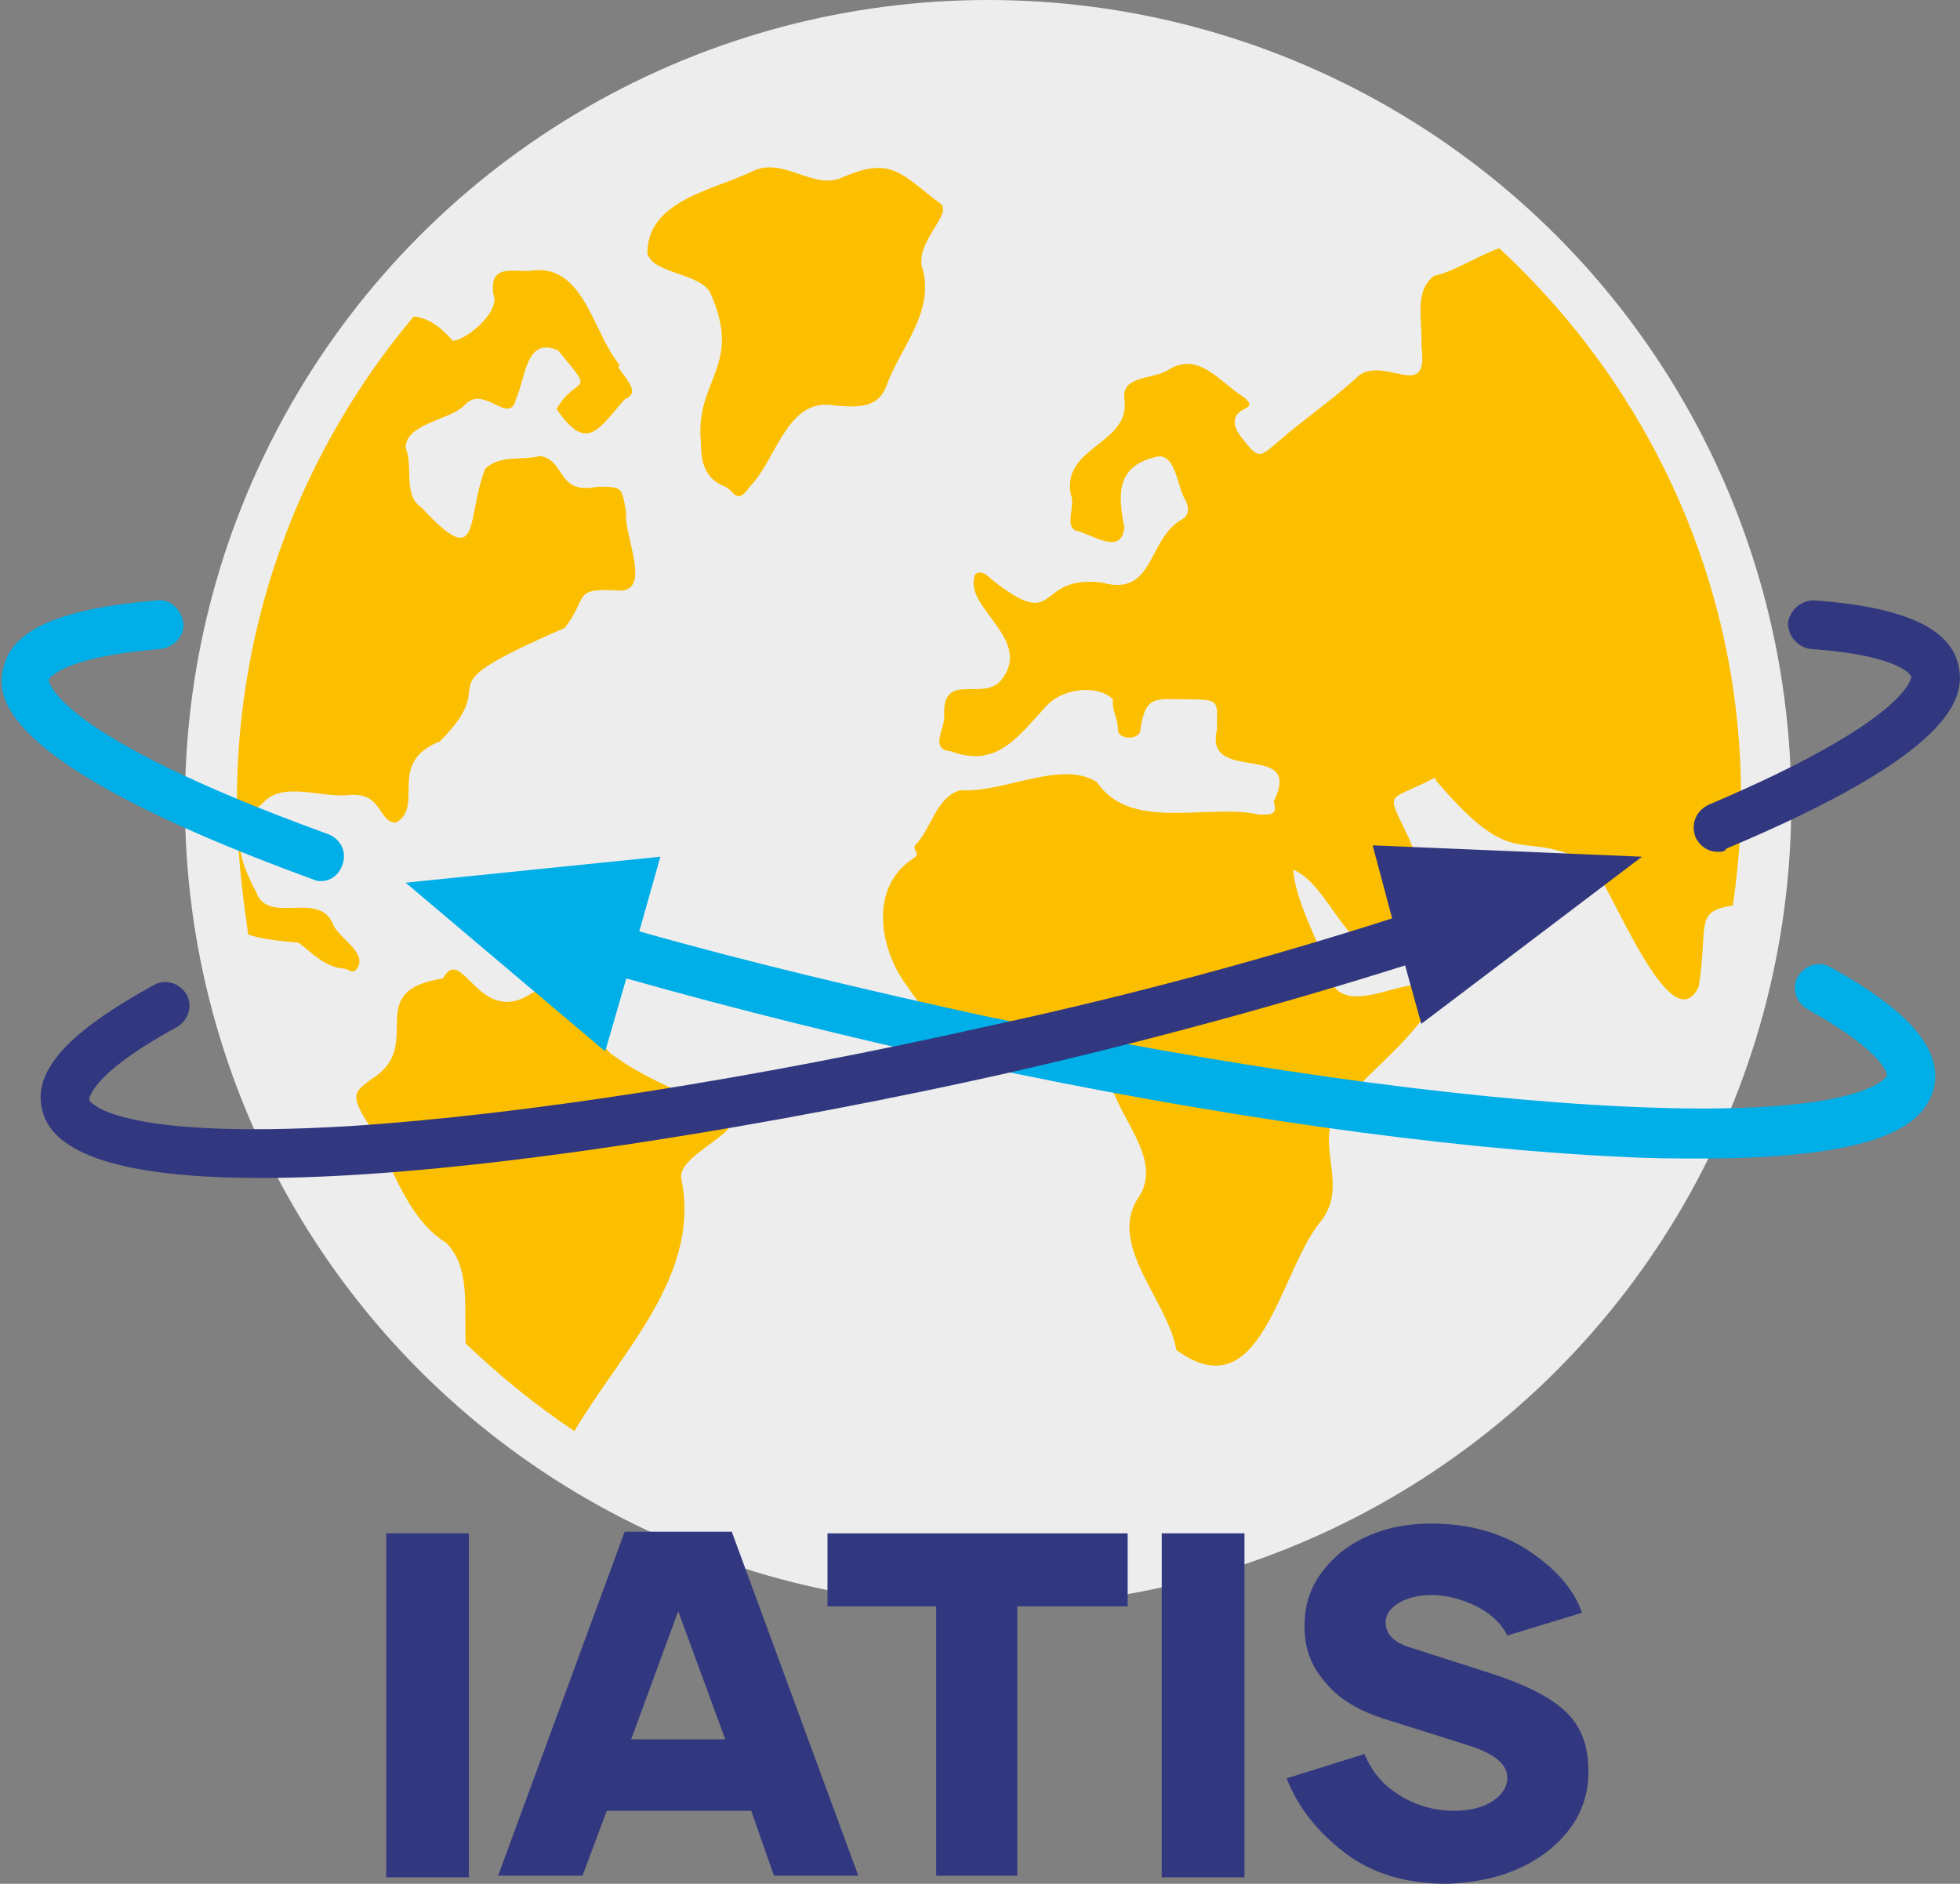
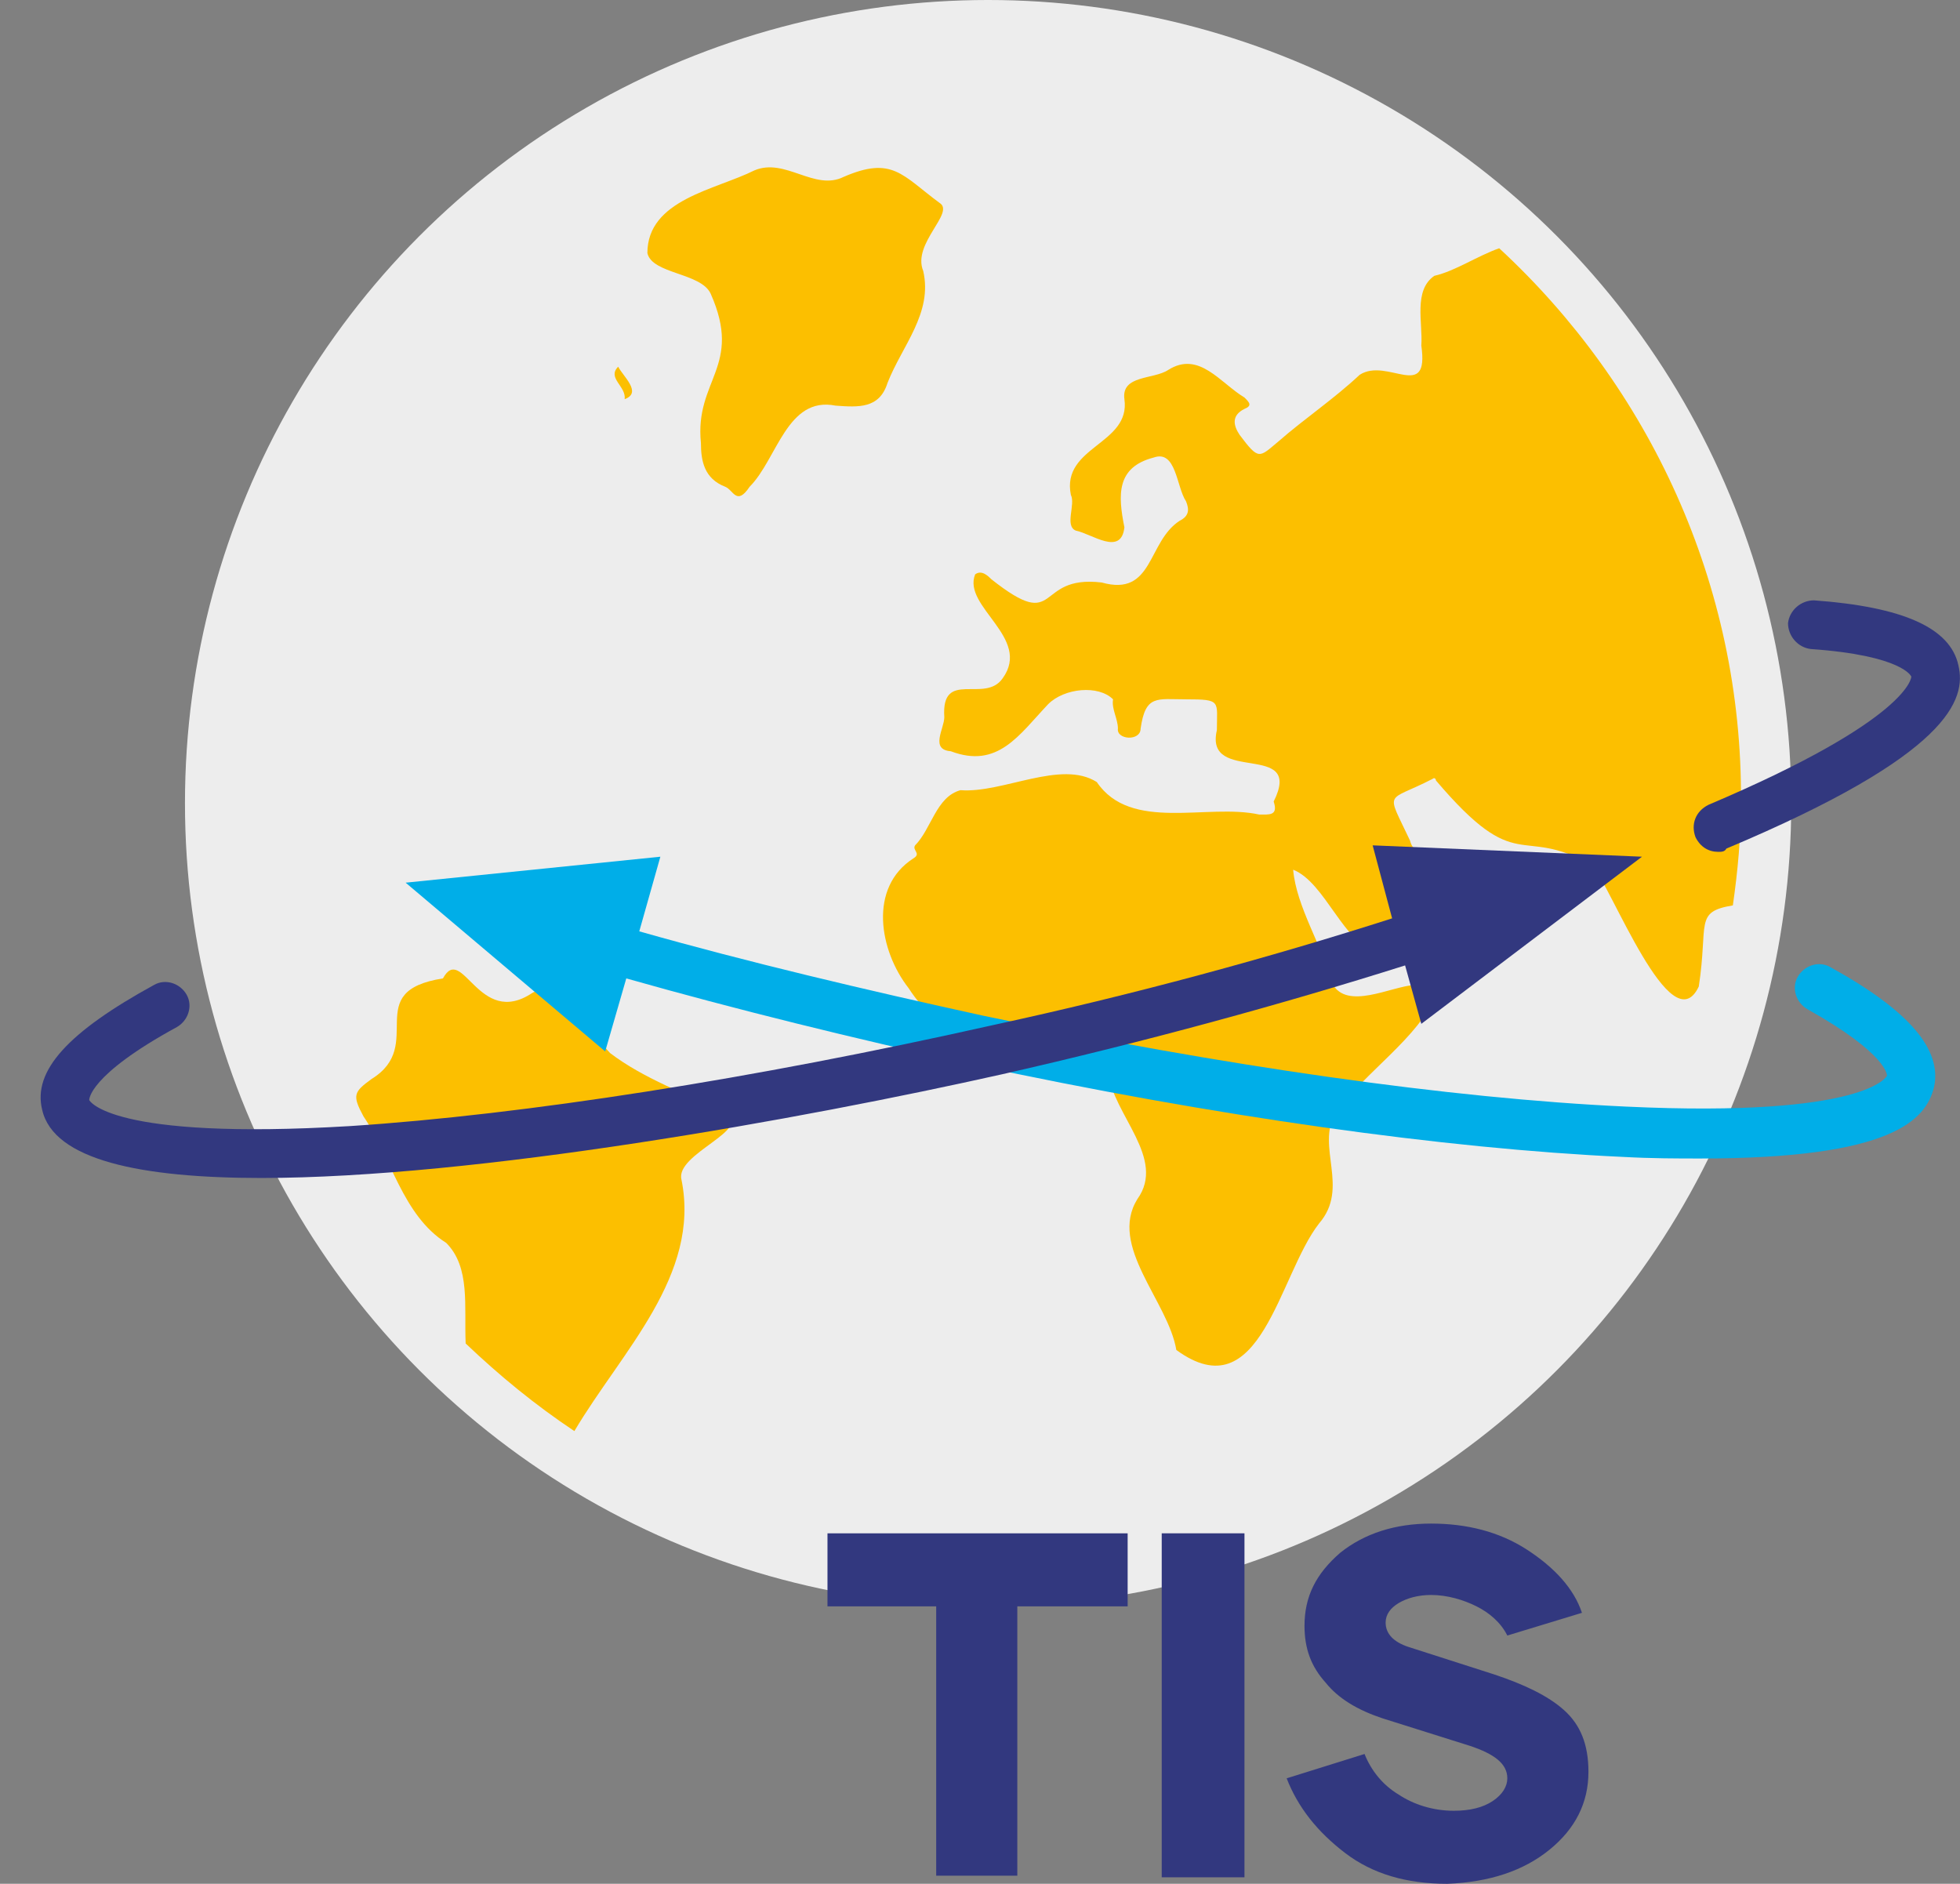
<svg xmlns="http://www.w3.org/2000/svg" viewBox="0 0 120.8 116.1">
  <rect x="0" y="0" width="120.8" height="116.1" fill="#808080" stroke="none" />
  <style type="text/css">
	.st0{fill:#EDEDED;} /* light grey */
	.st1{fill:#FCBF00;} /* yellow */
	.st2{fill:#32387F;} /* navy blue */
	.st3{fill:#00AEE8;} /* bright blue */
</style>
  <circle id="globe" class="st0" cx="60.9" cy="49.5" r="49.5" />
  <path id="country_1" class="st1" d="M51.5,25c-3-0.6-3.6,3.3-5.3,5c-0.8,1.2-1,0.2-1.5,0c-1.3-0.5-1.5-1.6-1.5-2.7c-0.4-3.9,2.6-4.7,0.6-9.2  c-0.6-1.3-3.6-1.2-3.9-2.5c0-3.3,4.2-3.9,6.6-5.1c1.9-0.8,3.7,1.3,5.5,0.4c3-1.3,3.6-0.1,5.9,1.6c1,0.6-1.7,2.5-1,4.2  c0.6,2.6-1.3,4.6-2.2,6.9C54.2,25.2,52.9,25.1,51.5,25z" />
  <path id="country_2" class="st1" d="M38.5,24.6c0.1-0.8-1.1-1.3-0.4-2C38.4,23.2,39.6,24.2,38.5,24.6z" />
  <path id="country_3" class="st1" d="M92.4,15.3c-1.4,0.5-2.7,1.4-4,1.7c-1.3,0.9-0.7,2.9-0.8,4.3c0.5,3.5-2.1,0.7-3.8,1.8c-1.6,1.5-3.4,2.7-5,4.1  c-1.2,1-1.2,1.2-2.4-0.4c-0.4-0.6-0.5-1.2,0.3-1.6c0.5-0.2,0.3-0.4,0-0.7c-1.5-0.9-2.8-2.9-4.7-1.7c-0.9,0.6-2.9,0.3-2.7,1.8  c0.4,2.8-3.9,2.9-3.3,5.9c0.3,0.6-0.4,1.9,0.3,2.2c1,0.2,2.8,1.6,3-0.2c-0.4-2-0.5-3.7,1.8-4.3c1.4-0.5,1.4,1.8,2,2.7  c0.2,0.5,0.2,0.9-0.4,1.2c-2,1.3-1.6,4.7-4.8,3.8c-4.2-0.5-2.5,3.2-6.8-0.2c-0.2-0.2-0.6-0.6-1-0.3c-0.8,2,3.5,3.9,1.7,6.4  c-1.1,1.6-3.8-0.6-3.6,2.4c0,0.7-0.9,2,0.4,2.1c2.9,1.1,4.2-1,6-2.9c1-1,3.1-1.2,4-0.3c-0.1,0.6,0.3,1.2,0.3,1.8  c-0.1,0.7,1.4,0.8,1.4,0c0.3-2.1,1-1.8,2.8-1.8c2.2,0,1.9,0.1,1.9,1.9c-0.8,3.4,5.4,0.6,3.5,4.4c0.3,0.9-0.3,0.8-0.9,0.8  c-3.2-0.7-7.9,1.1-10-2c-2.2-1.4-5.8,0.7-8.4,0.5c-1.5,0.4-1.8,2.4-2.8,3.4c-0.2,0.3,0.4,0.5-0.1,0.8c-2.8,1.8-2.1,5.7-0.3,8  c3.8,5.9,10.2,1.6,12.3,5.2c0.3,2.6,3.6,5.3,1.8,7.8c-1.8,2.9,1.9,6.3,2.4,9.3c5.2,3.8,6.3-4.6,8.8-7.8c1.9-2.2-0.2-4.7,1-6.8  c1.8-2.5,5.2-4.7,6.2-7.3c-0.3-0.3-0.6-0.8-1.3-0.6c-1.5,0.1-4.2,1.6-5.1-0.1c-0.6-2.3-2.2-4.7-2.4-7c2,0.8,3.1,4.6,5.3,5.2  c1.5-1,3-2.1,4.5-3.1c1-0.3,1.1-1,0.7-1.9c-0.6-1.6-2.9-0.4-3.3-2c-1.5-3.2-1.5-2.3,1.4-3.8c0.1-0.1,0.2,0,0.2,0.1  c5.1,6,5.1,2.7,9.6,5.2c1.2,1.3,4.9,11.1,6.6,7.5c0.6-3.9-0.3-4.6,2.1-5c0.3-2.1,0.5-4.2,0.5-6.4C107.4,36,101.6,23.8,92.4,15.3z" />
-   <path id="country_4" class="st1" d="M21.2,59.7c0.3,0,0.5,0.4,0.8,0c0.7-1-1.2-1.9-1.5-2.8c-0.9-2-4,0.1-4.7-1.9c-1.1-2.1-1.7-3.8,0.4-5.5  c1.2-1.4,3.6-0.3,5.3-0.5c2.1-0.2,1.8,1.7,2.9,1.7c1.8-1-0.6-3.7,2.7-5c4.2-4.2-1.7-2.9,7.7-7c1.5-1.9,0.4-2.5,3.4-2.3  c2,0,0.2-3.5,0.4-4.8C38.3,30,38.4,30,36.8,30c-2.5,0.5-1.9-1.6-3.5-1.9c-1.1,0.3-2.5-0.1-3.4,0.8c-1.2,3.1-0.2,6.4-3.9,2.4  c-1.2-0.8-0.5-2.5-1-3.7c0-1.5,2.7-1.7,3.6-2.6c1.2-1.4,2.8,1.3,3.2-0.4c0.6-1.3,0.6-3.9,2.6-3c2.4,2.9,1.2,1.4-0.1,3.6  c1.9,2.8,2.6,1.2,4.3-0.7c0.1-0.8-1.1-1.3-0.4-2c-1.7-2-2.2-6.4-5.6-5.8c-1.3,0-2.4-0.3-2.2,1.4c0.5,1.1-1.7,2.9-2.5,2.9  c-0.6-0.7-1.4-1.4-2.4-1.5c-6.8,8.1-10.9,18.5-10.9,29.9c0,2.8,0.3,5.5,0.7,8.2c0.9,0.3,2,0.4,3.1,0.5C19.2,58.7,20,59.6,21.2,59.7z  " />
  <path id="country_5" class="st1" d="M42,72.7c-0.4-1.6,4.5-3.1,2.7-4.1c-2.4-1.2-5-2.1-7.1-3.7c-1.1-1.1-1.7-3.5-3-4.1c-0.6,0.2-1.3,0.1-1.8,0.4  c-3.3,2.2-4.3-3.1-5.5-0.9c-5.1,0.8-1,4.1-4.4,6.2c-1.1,0.8-1.2,1-0.5,2.3c1.7,2.5,2.4,6.1,5.1,7.8c1.5,1.5,1.1,3.9,1.2,6.2  c2.1,2,4.3,3.8,6.7,5.4C38.3,83.3,43.2,78.6,42,72.7z" />
  <path id="S" class="st2" d="M89.2,116.1c-2.5,0-4.6-0.6-6.3-1.9s-2.9-2.8-3.6-4.6l4.8-1.5c0.4,1,1.1,1.9,2.1,2.5  c0.9,0.6,2.1,1,3.4,1c1,0,1.8-0.2,2.4-0.6c0.6-0.4,0.9-0.9,0.9-1.4c0-0.9-0.8-1.5-2.3-2l-5.4-1.7c-1.5-0.5-2.7-1.2-3.5-2.2  c-0.9-1-1.3-2.1-1.3-3.5c0-1.8,0.7-3.2,2.2-4.5c1.5-1.2,3.4-1.8,5.6-1.8c2.2,0,4.2,0.5,5.9,1.6s2.9,2.4,3.4,3.9l-4.6,1.4  c-0.4-0.8-1.1-1.4-1.9-1.8s-1.8-0.7-2.8-0.7c-0.8,0-1.5,0.2-2,0.5s-0.8,0.7-0.8,1.2c0,0.7,0.5,1.2,1.4,1.5l5.3,1.7  c1.8,0.6,3.3,1.3,4.3,2.2c1,0.9,1.5,2.1,1.5,3.8c0,1.9-0.8,3.5-2.4,4.8S91.8,116,89.2,116.1L89.2,116.1z" />
  <path id="I_2" class="st2" d="M71.6,94.5h5.1v21.2h-5.1V94.5z" />
  <path id="T" class="st2" d="M69.4,99h-6.7v16.6h-5V99h-6.7v-4.5h18.5V99z" />
-   <path id="A" class="st2" d="M46.3,111.6h-8.9l-1.5,4h-5.2l7.8-21.2h6.6l7.8,21.2h-5.2L46.3,111.6z M44.7,107.2l-2.9-7.9l-2.9,7.9  H44.7z" />
-   <path id="I_1" class="st2" d="M23.8,94.5h5.1v21.2h-5.1V94.5z" />
-   <path id="blue_curve" class="st3" d="M19.8,54.3c-0.2,0-0.3,0-0.5-0.1c-20.3-7.4-19.4-11.6-19.1-13c0.5-2.4,3.5-3.7,9.5-4.2  c0.8-0.1,1.5,0.6,1.6,1.4c0.1,0.8-0.6,1.5-1.4,1.6C3.6,40.5,3,41.9,3,41.9c0,0,0.1,3.3,17.2,9.5c0.8,0.3,1.2,1.1,0.9,1.9  C20.9,53.9,20.4,54.3,19.8,54.3z" />
  <path id="Blue_arrow" class="st3" d="M112.8,59.6c-0.7-0.4-1.6-0.1-2,0.6c-0.4,0.7-0.1,1.6,0.6,2c5,2.8,4.9,4.1,4.9,4.1  c0,0-1.2,2.6-16.1,1.9c-10.8-0.5-24.8-2.5-39.6-5.6c-7.3-1.6-14.5-3.3-21.2-5.2l1.3-4.6L25,54.4l12.3,10.4l1.3-4.5  c6.7,1.9,14,3.7,21.3,5.3c14.9,3.2,29.2,5.2,40.1,5.7c1.8,0.1,3.4,0.1,4.8,0.1c11.9,0,13.9-2.4,14.4-4.4  C119.7,64.7,117.7,62.3,112.8,59.6z" />
  <path id="navy_curve" class="st2" d="M105.9,52.5c-0.6,0-1.1-0.3-1.4-0.9c-0.3-0.8,0-1.6,0.8-2c12.5-5.3,12.5-7.9,12.5-7.9  c0,0-0.5-1.3-6.2-1.7c-0.8-0.1-1.4-0.8-1.4-1.6c0.1-0.8,0.8-1.4,1.6-1.4c5.5,0.4,8.4,1.7,8.9,4c0.5,2.1-0.5,5.5-14.3,11.3  C106.3,52.5,106.1,52.5,105.9,52.5z" />
  <path id="navy_arrow" class="st2" d="M101.2,52.8l-16.6-0.7l1.2,4.5c-7.5,2.4-15.9,4.7-24.7,6.6c-14.7,3.3-28.8,5.5-39.5,6.2  C6.7,70.3,5.5,67.8,5.5,67.8c0,0-0.1-1.5,5.4-4.5c0.7-0.4,1-1.3,0.6-2c-0.4-0.7-1.3-1-2-0.6C4.2,63.6,2,66,2.6,68.4  c0.7,3.1,6.1,4.2,13.5,4.2c13.2,0,33.2-3.6,45.7-6.4c8.8-2,17.2-4.3,24.8-6.7l1,3.6L101.2,52.8z" />
</svg>